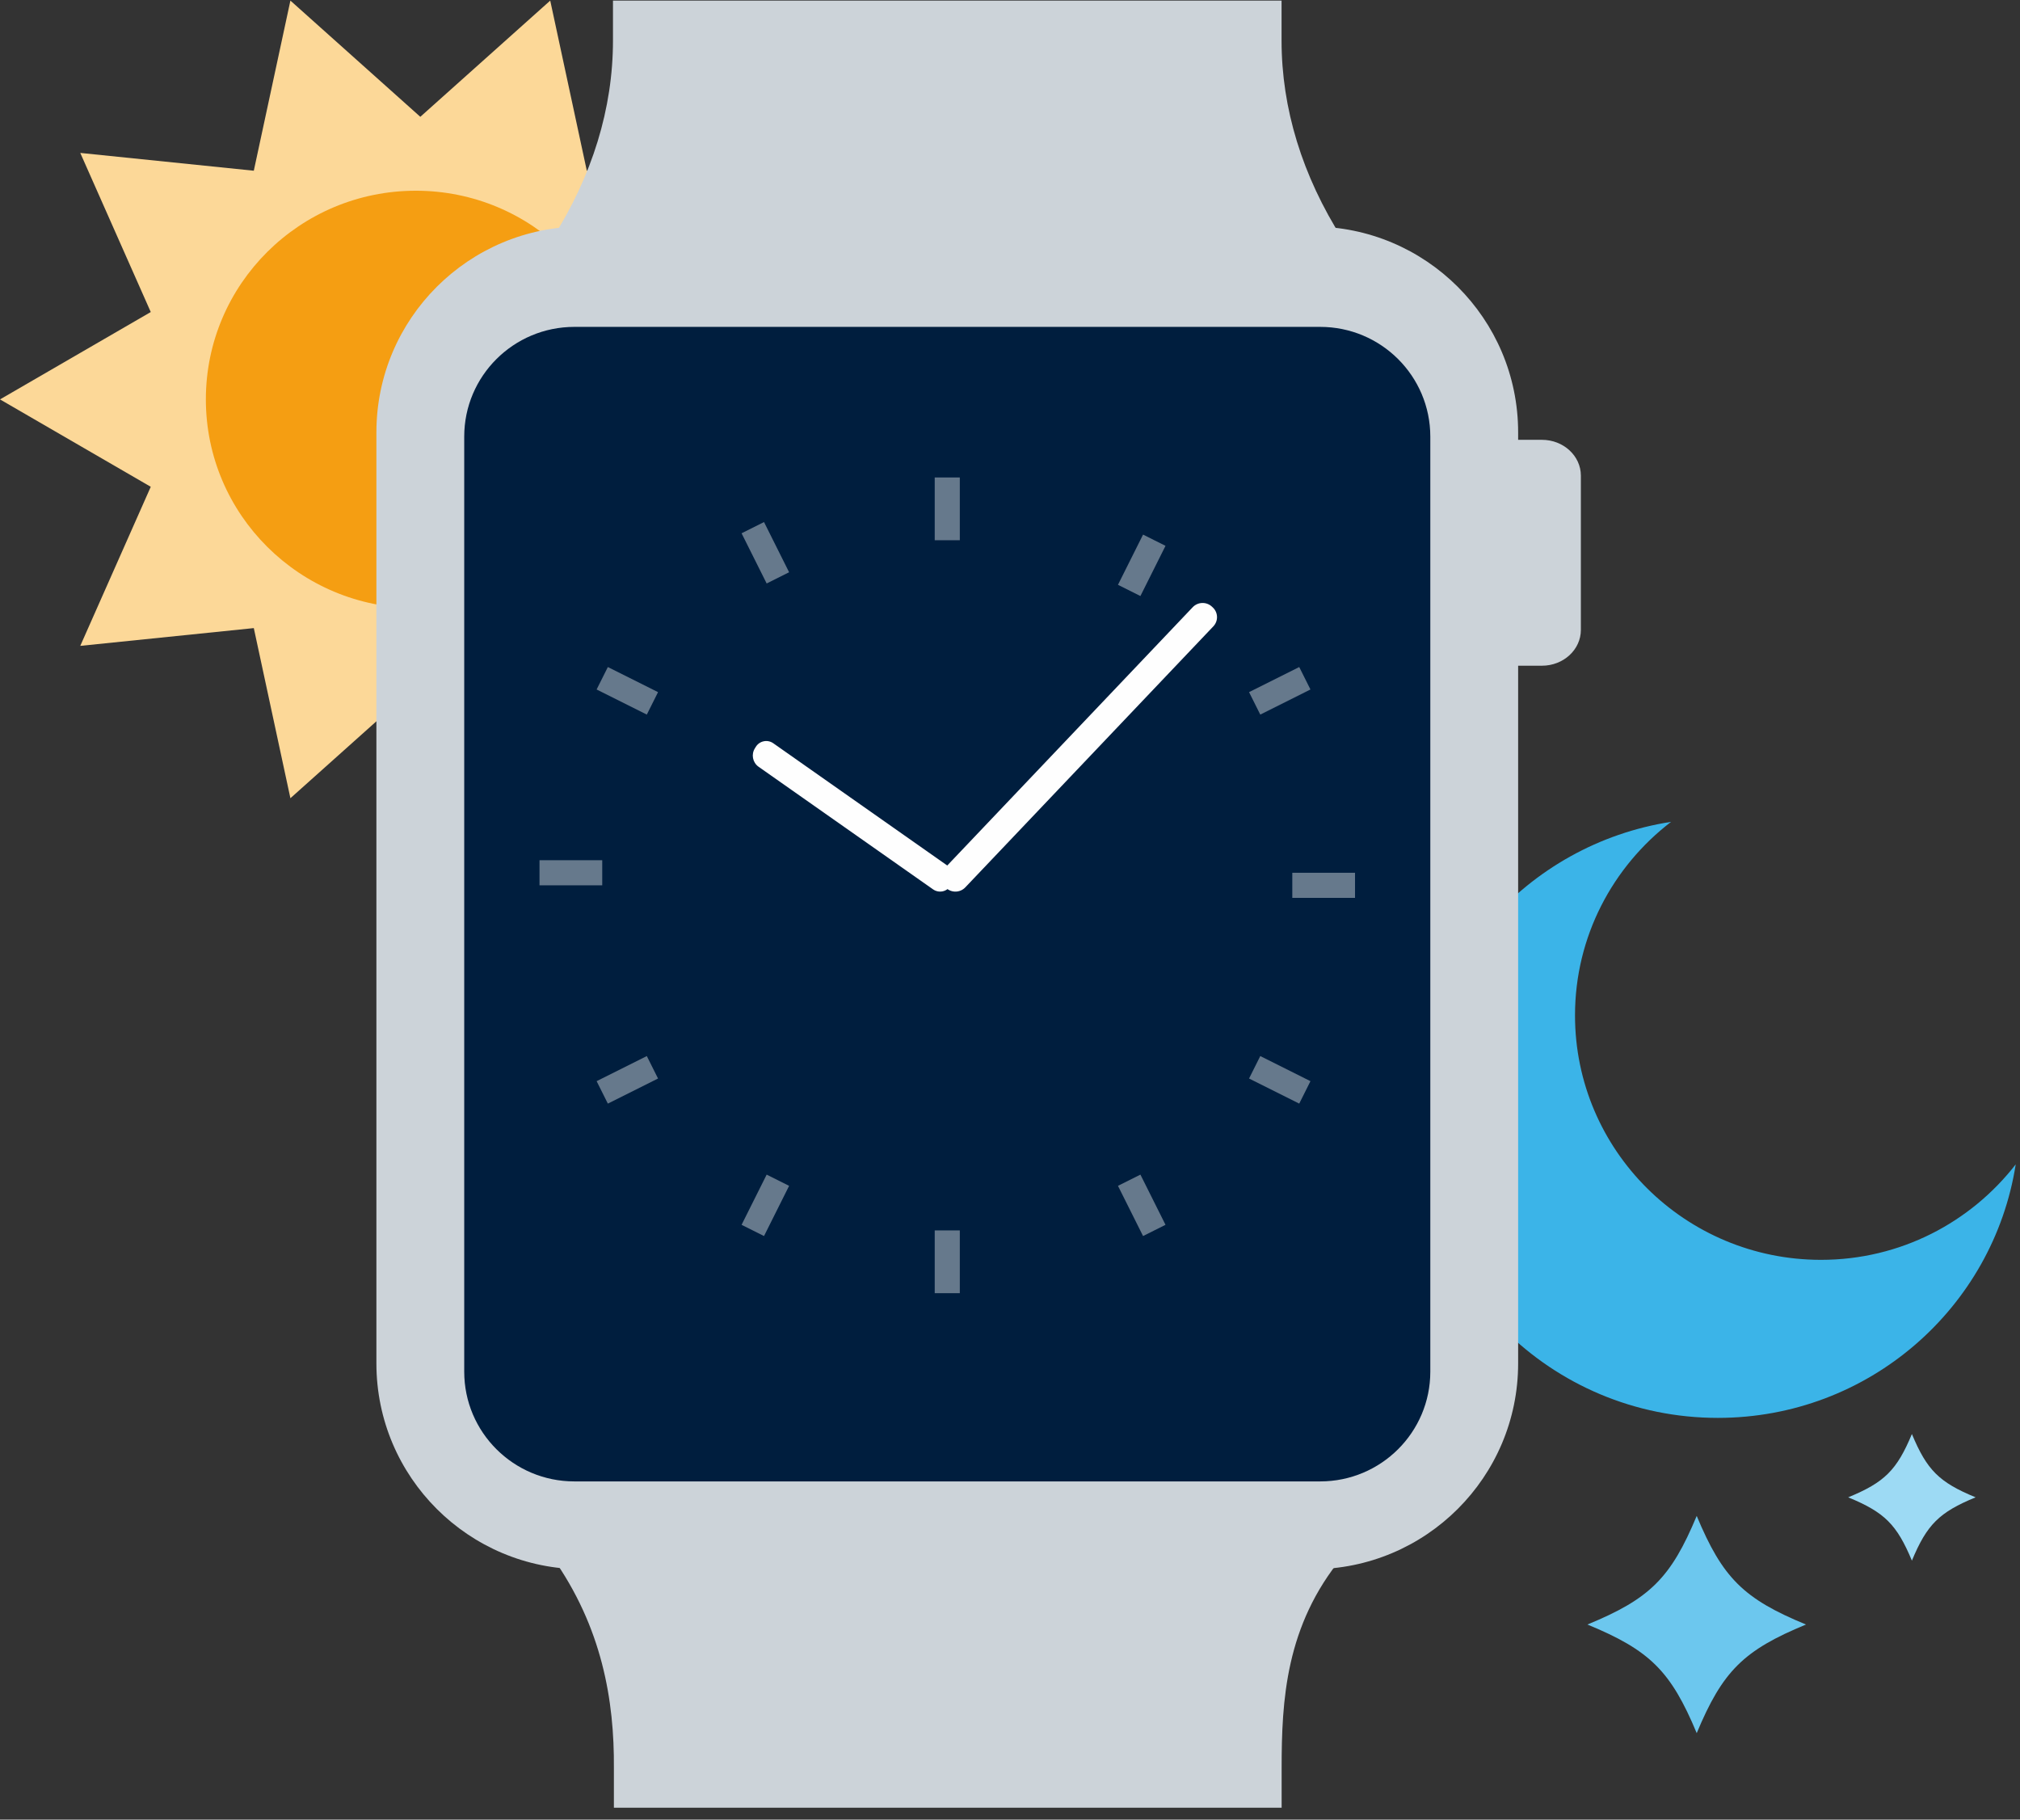
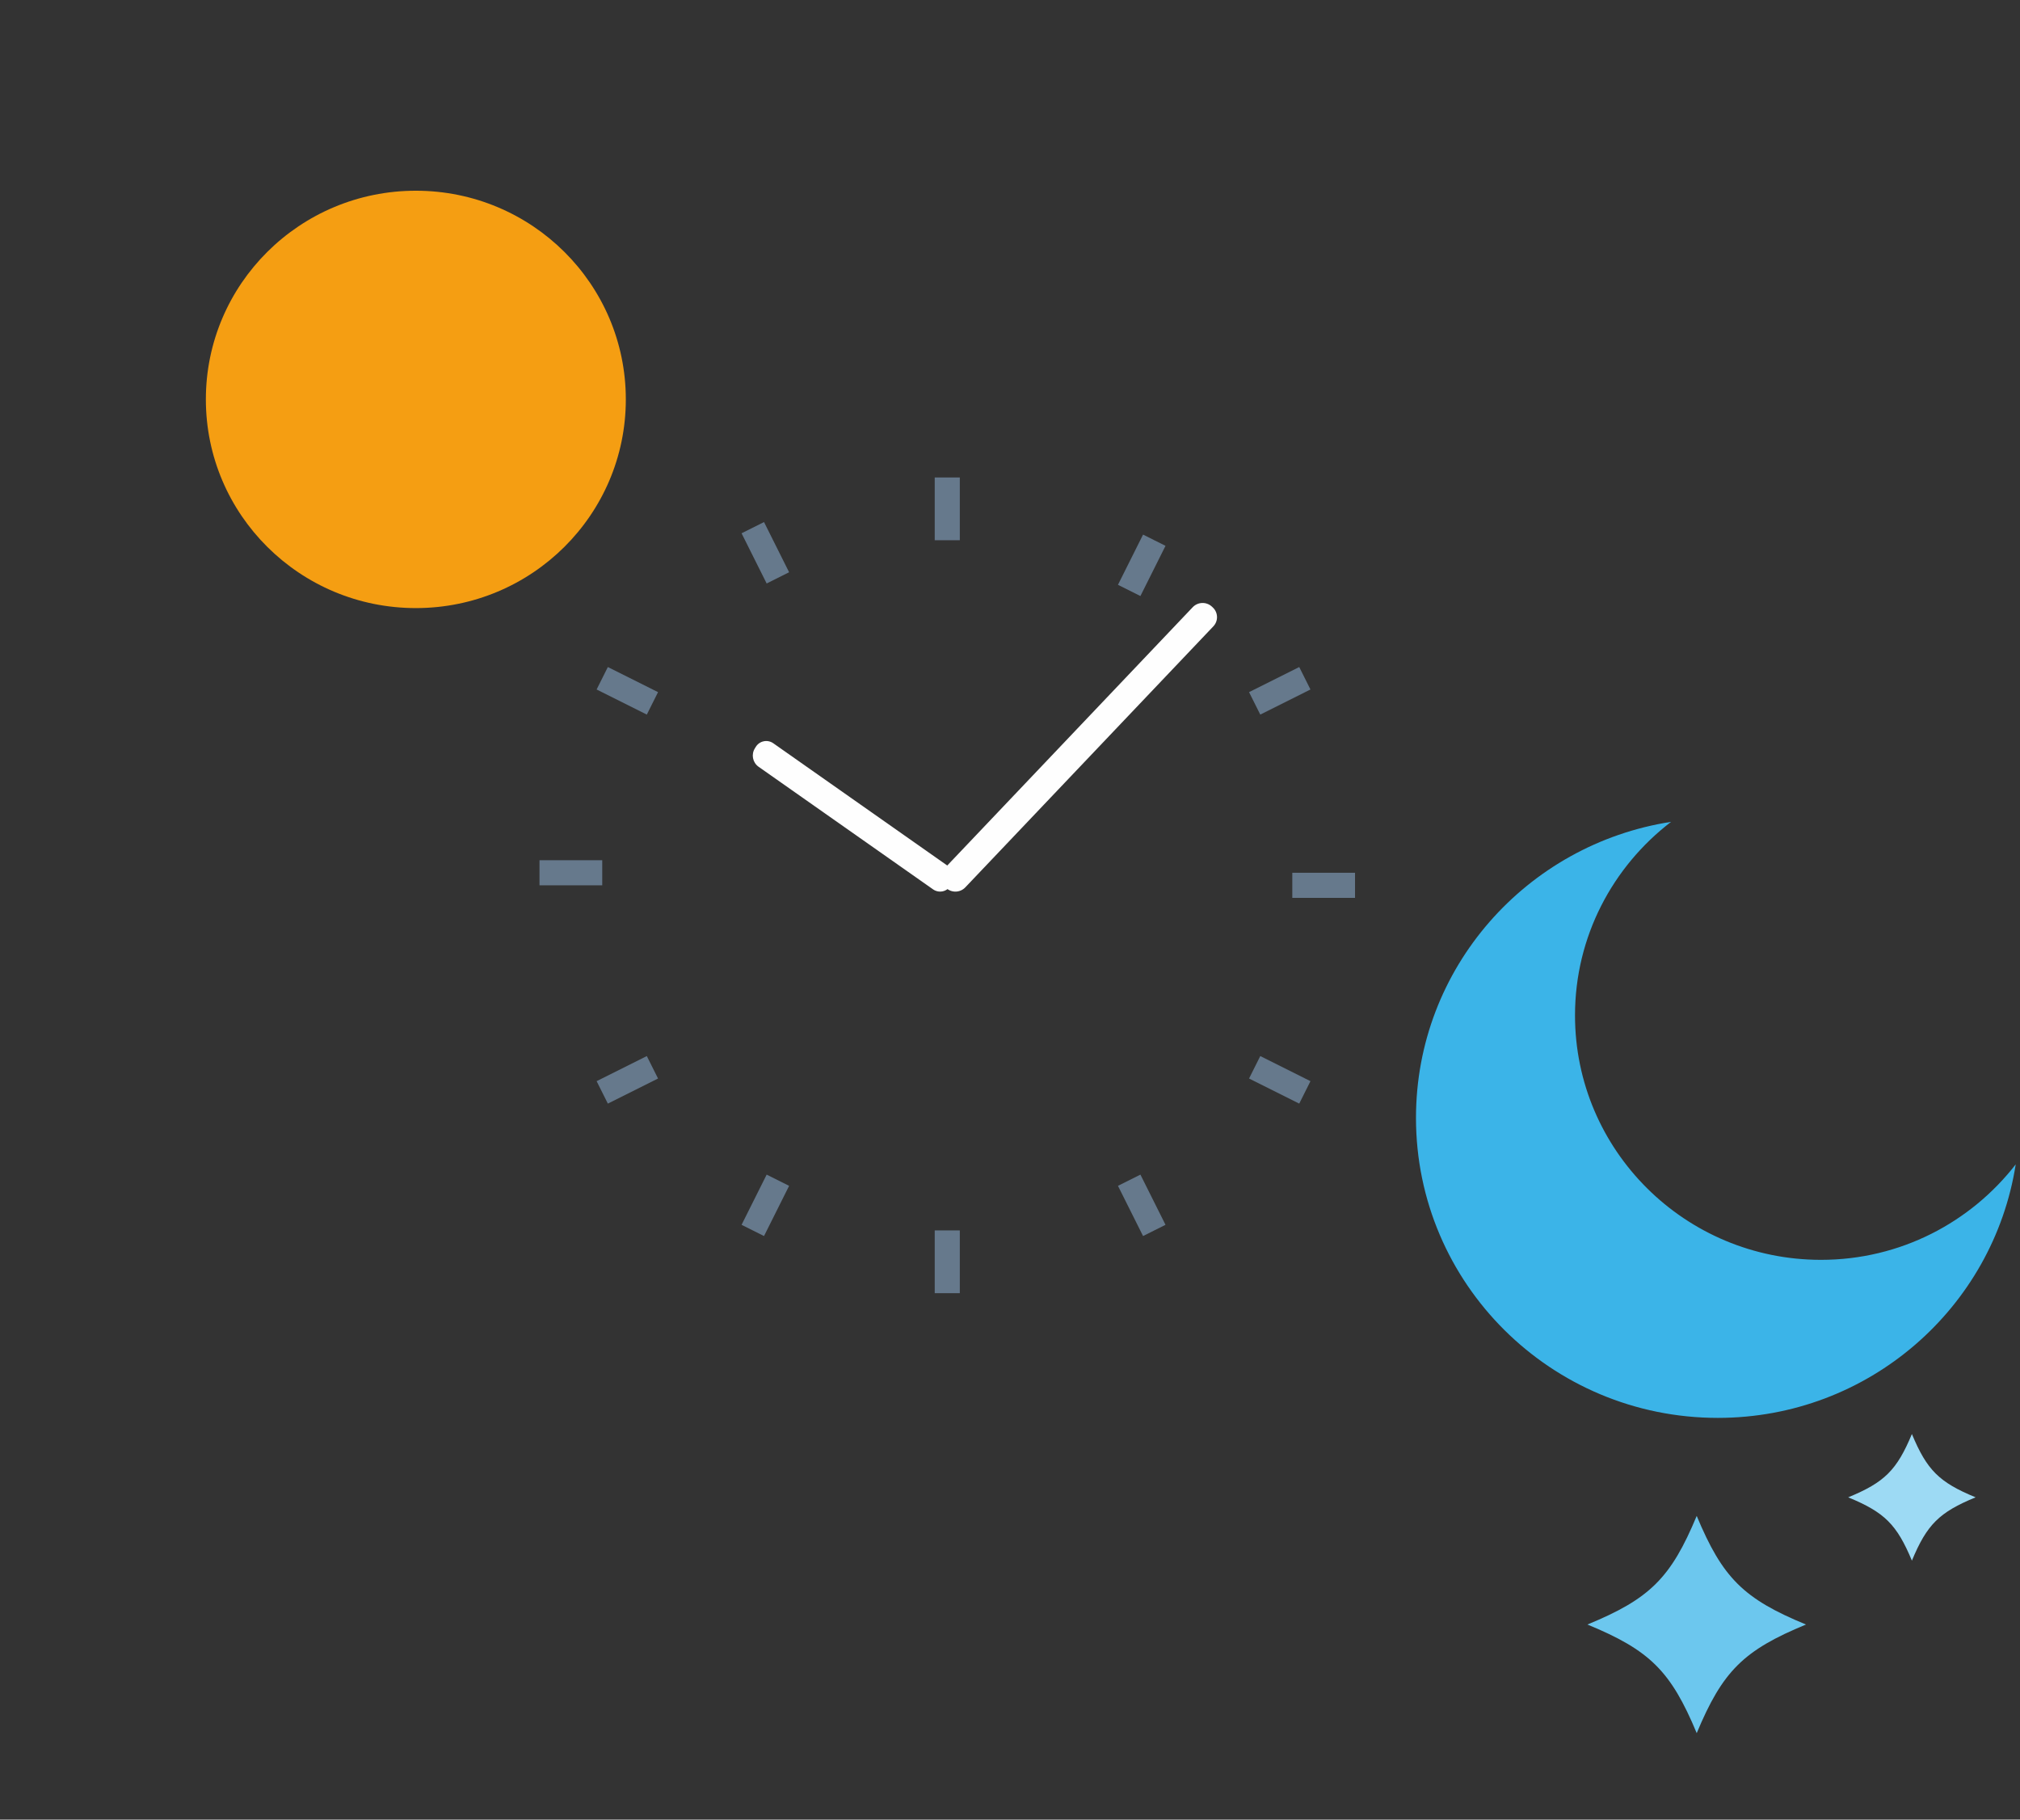
<svg xmlns="http://www.w3.org/2000/svg" width="161px" height="145px" viewBox="0 0 161 145" version="1.1">
  <rect x="0" y="0" width="161" height="145" fill="#333333" stroke="none" />
  <title>24-7</title>
  <desc>Created with Sketch.</desc>
  <g id="Page-1" stroke="none" stroke-width="1" fill="none" fill-rule="evenodd">
    <g id="24-7">
-       <polygon id="Path" fill="#FCD898" fill-rule="nonzero" points="33.5 9.308 23.146 0.048 20.229 13.604 6.398 12.186 12.016 24.865 0 31.827 12.016 38.79 6.398 51.467 20.229 50.051 23.146 63.607 33.5 54.347 43.854 63.607 46.771 50.051 60.601 51.468 54.984 38.79 67 31.827 54.984 24.865 60.601 12.187 46.771 13.604 43.855 0.048" />
      <path d="M49.88,31.827 C49.88,41.01 42.387,48.456 33.144,48.456 C23.901,48.456 16.408,41.01 16.408,31.826 C16.408,22.643 23.901,15.198 33.144,15.198 C42.387,15.198 49.88,22.643 49.88,31.827" id="Path" fill="#F59E12" fill-rule="nonzero" />
      <path d="M145.14,100.392 C134.311,100.392 125.533,91.67 125.533,80.911 C125.533,74.625 128.542,69.051 133.191,65.489 C121.677,67.272 112.858,77.139 112.858,89.08 C112.858,102.284 123.628,112.986 136.918,112.986 C148.935,112.986 158.866,104.223 160.66,92.782 C157.075,97.402 151.466,100.392 145.14,100.392" id="Path" fill="#3BB4E8" fill-rule="nonzero" />
      <path d="M143.944,129.452 C138.966,131.502 137.294,133.162 135.234,138.107 C133.172,133.162 131.5,131.501 126.522,129.452 C131.5,127.404 133.172,125.742 135.233,120.797 C137.295,125.743 138.966,127.404 143.943,129.452" id="Path" fill="#6CC7EE" fill-rule="nonzero" />
      <path d="M157.461,119.316 C154.56,120.511 153.585,121.478 152.384,124.361 C151.181,121.478 150.208,120.511 147.306,119.316 C150.208,118.123 151.181,117.154 152.384,114.272 C153.585,117.154 154.56,118.122 157.461,119.316" id="Path" fill="#9DDAF4" fill-rule="nonzero" />
      <g id="Group" transform="translate(30, 0)">
        <g fill="#CCD3D9" fill-rule="nonzero">
-           <path d="M72.144,0.048 L18.856,0.048 L18.856,3.228 C18.856,8.638 17.21,14.002 14,19.048 L77,19.048 C73.79,14.002 72.144,8.638 72.144,3.228 L72.144,0.047 L72.144,0.048 Z M72.15,144.048 L18.929,144.048 L18.929,140.892 C18.969,135.51 17.993,129.665 14,124.048 L77,124.048 C72.456,129.53 72.15,135.52 72.15,140.892 L72.15,144.048 Z" id="Shape" />
-           <path d="M74.562,125.048 L16.438,125.048 C7.359,125.048 0,117.704 0,108.643 L0,34.453 C0,25.393 7.36,18.048 16.438,18.048 L74.562,18.048 C83.64,18.048 91,25.393 91,34.453 L91,108.643 C91,117.703 83.64,125.048 74.562,125.048" id="Path" />
-           <path d="M92.9,53.048 L90,53.048 L90,35.048 L92.9,35.048 C94.612,35.048 96,36.327 96,37.904 L96,50.192 C96,51.77 94.612,53.048 92.9,53.048" id="Path" />
-         </g>
-         <path d="M75.22,118.048 L15.78,118.048 C10.93,118.048 7,114.132 7,109.302 L7,34.795 C7,29.965 10.93,26.048 15.78,26.048 L75.22,26.048 C80.07,26.048 84,29.964 84,34.795 L84,109.302 C84,114.132 80.07,118.048 75.22,118.048" id="Path" fill="#001E3E" fill-rule="nonzero" />
+           </g>
        <path d="M45.5,38.048 L45.5,43.048 M30,42.048 L32,46.048 M18,54.048 L22,56.048 M13,69.548 L18,69.548 M18,87.048 L22,85.048 M30,98.048 L32,94.048 M45.5,103.048 L45.5,98.048 M62,98.048 L60,94.048 M74,87.048 L70,85.048 M78,70.548 L73,70.548 M74,54.048 L70,56.048 M62,43.048 L60,47.048" id="Shape" stroke="#66798C" stroke-width="2" />
        <g transform="translate(30, 48)" fill="#FEFEFE" fill-rule="nonzero" id="Path">
          <path d="M0.447,13.09 C-0.017,12.751 -0.138,12.11 0.17,11.625 L0.237,11.518 C0.377,11.287 0.606,11.125 0.871,11.07 C1.135,11.014 1.41,11.071 1.631,11.226 L15.553,21.007 C16.014,21.331 16.139,21.987 15.83,22.473 L15.763,22.579 C15.623,22.81 15.393,22.972 15.129,23.027 C14.865,23.082 14.59,23.025 14.369,22.87 L0.447,13.09 L0.447,13.09 Z" />
          <path d="M15.293,21.186 L35.063,0.386 C35.474,-0.044 36.154,-0.065 36.591,0.338 L36.658,0.401 C37.094,0.804 37.116,1.48 36.708,1.91 L16.938,22.71 C16.527,23.142 15.846,23.164 15.408,22.759 L15.341,22.696 C15.132,22.503 15.01,22.235 15.001,21.951 C14.992,21.667 15.097,21.392 15.293,21.186" />
        </g>
      </g>
    </g>
  </g>
</svg>